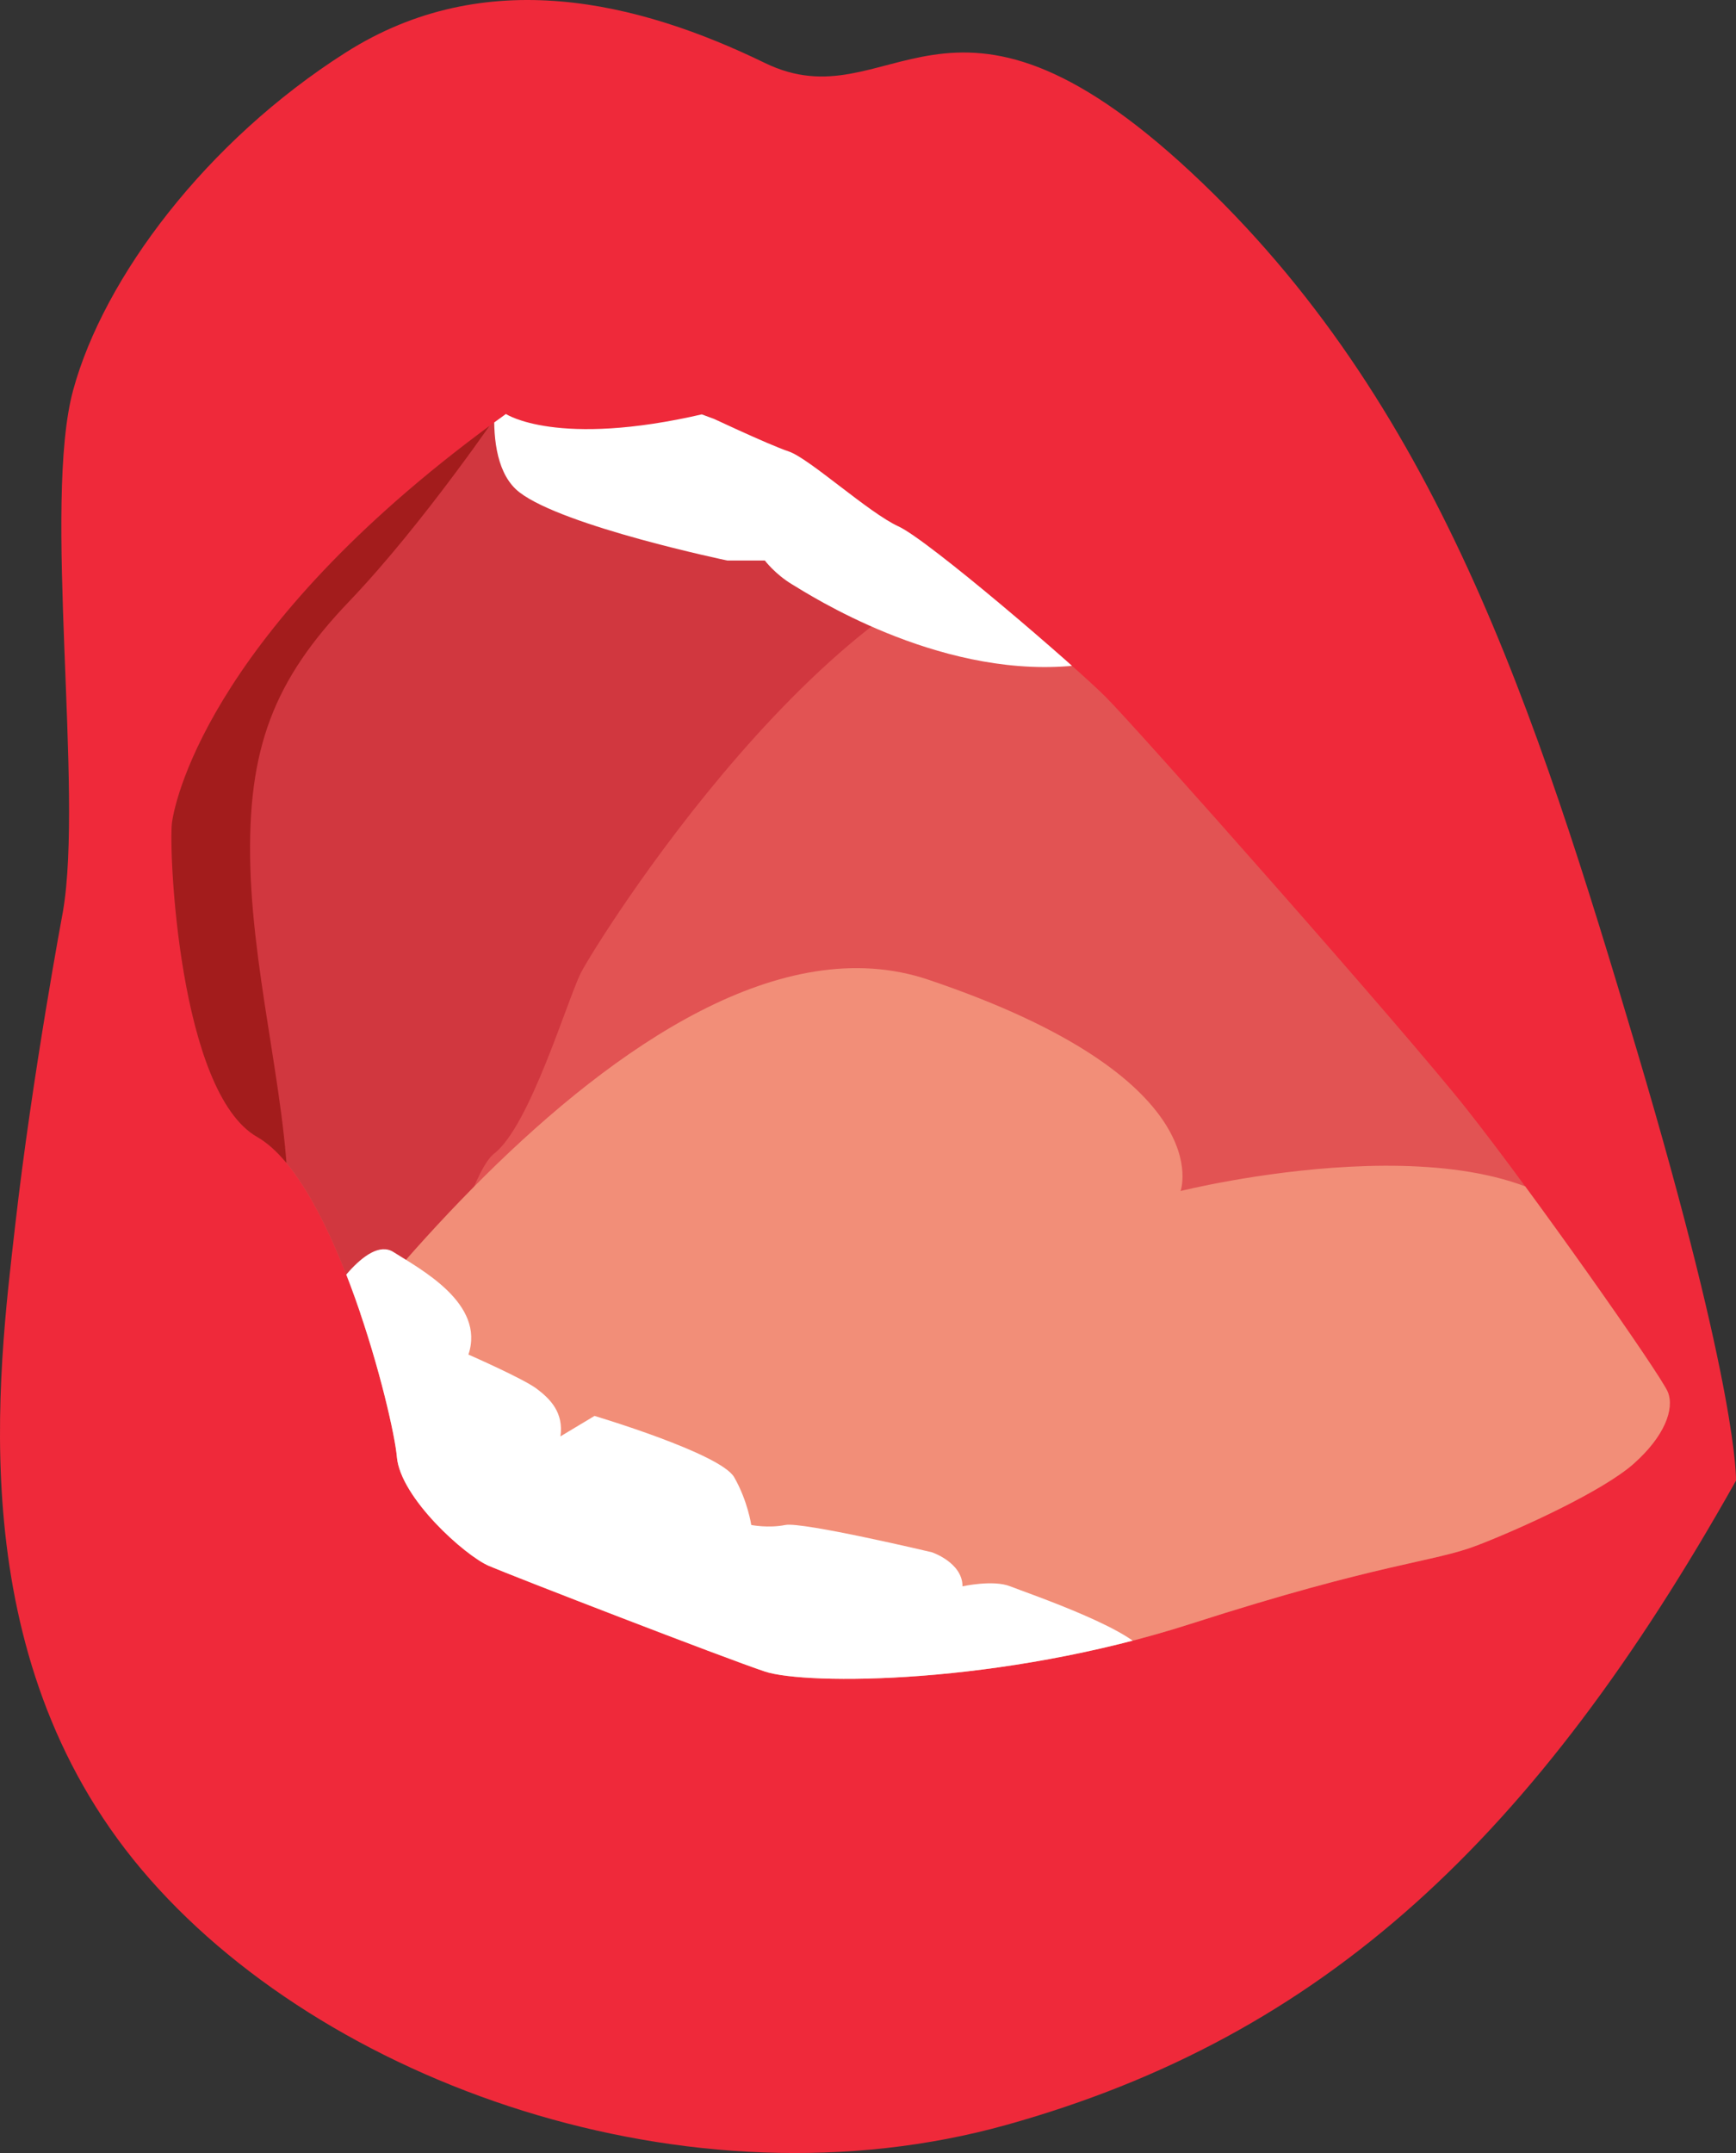
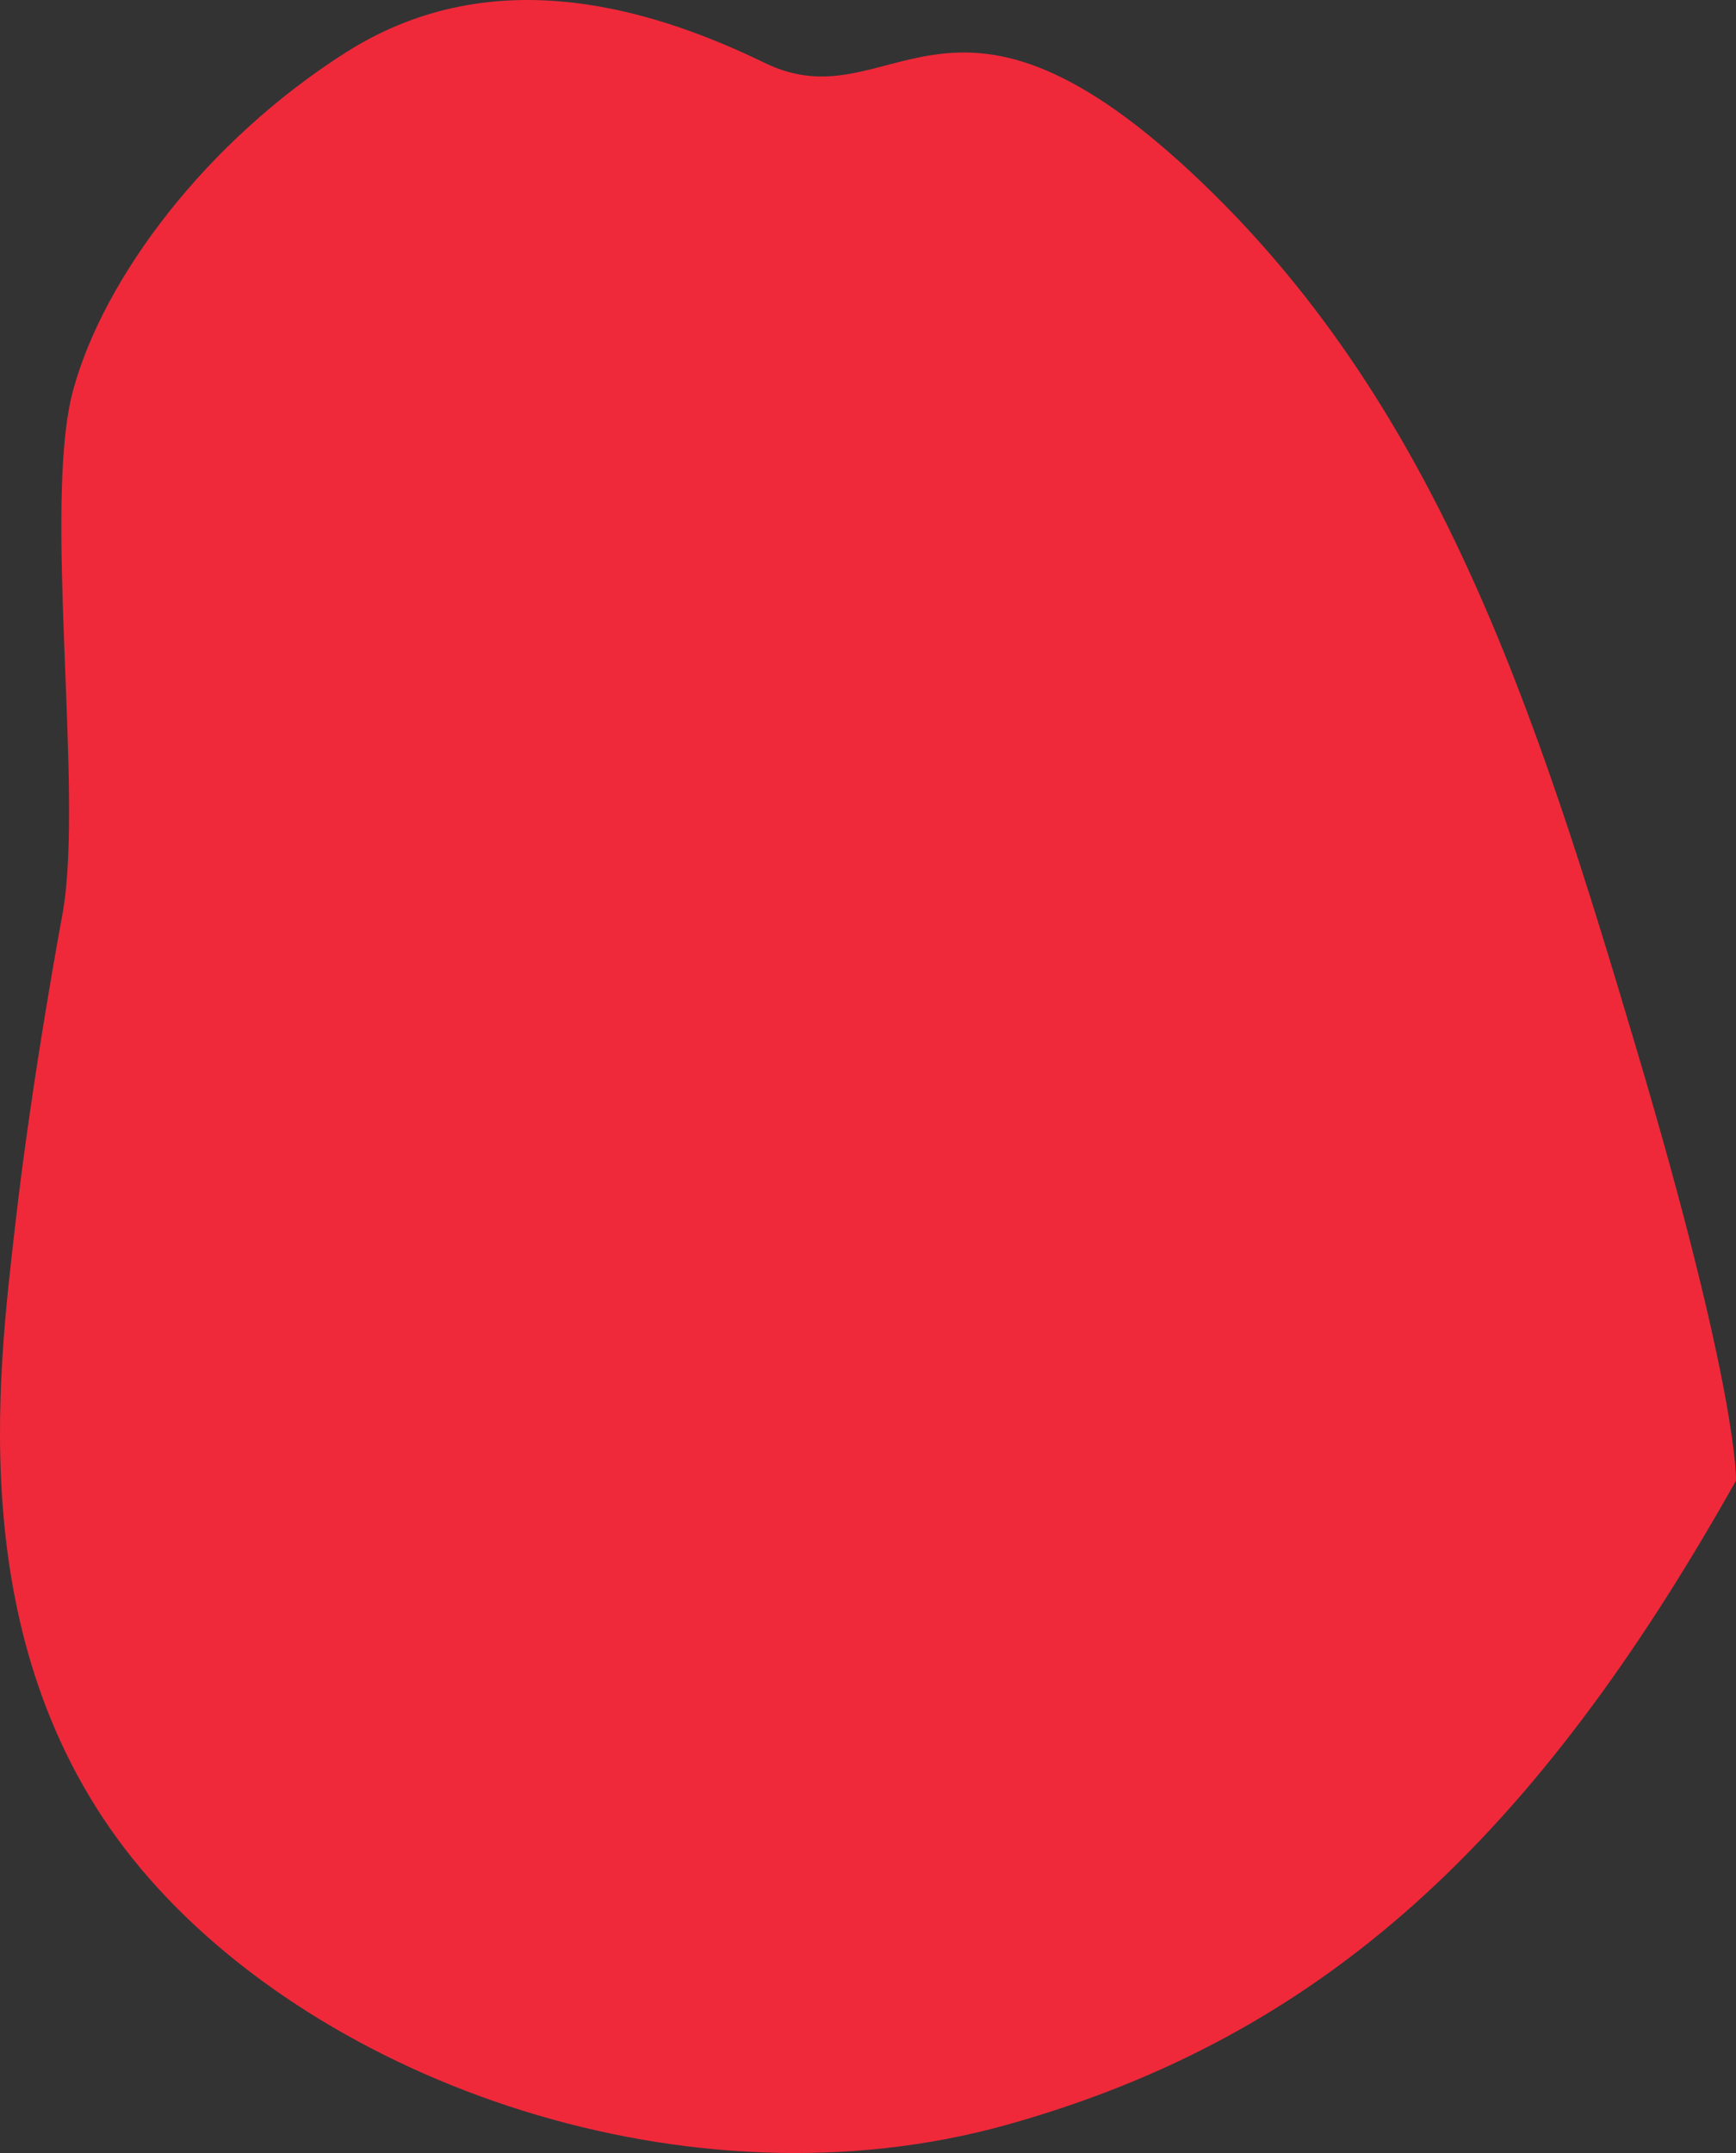
<svg xmlns="http://www.w3.org/2000/svg" xmlns:xlink="http://www.w3.org/1999/xlink" version="1.1" id="Layer_1" x="0px" y="0px" width="155.309px" height="192.586px" viewBox="0 0 155.309 192.586" enable-background="new 0 0 155.309 192.586" xml:space="preserve">
  <rect x="0" y="0" width="155.309" height="192.586" fill="#333333" stroke="none" />
  <path fill="#EF293A" d="M5.63,81.537c0,0-2.744,14.632-4.268,28.046s-4.877,38.41,11.279,57.615s49.08,30.789,77.43,22.863  c28.35-7.926,47.251-25.607,65.236-57.615c0,0,0.305-7.621-8.84-38.41c-9.145-30.789-17.986-58.225-39.934-78.649  s-26.826-4.268-38.105-9.755S43.431-3.25,30.932,4.696s-21.644,20.14-24.387,30.2S7.488,70.725,5.63,81.537z" />
  <g>
    <defs>
-       <path id="SVGID_1_" d="M45.26,37.03c0,0,4.573,3.048,17.681,0c0,0,5.792,2.744,7.621,3.353c1.829,0.61,7.15,5.487,9.824,6.707    c2.674,1.219,15.783,12.499,18.526,15.242c2.744,2.744,26.521,29.57,32.313,36.886c5.792,7.316,17.376,23.778,17.986,25.302    c0.61,1.524-0.305,3.963-3.048,6.402c-2.744,2.439-10.06,5.792-14.023,7.316c-3.963,1.524-8.536,1.524-25.607,7.011    c-17.071,5.487-34.447,5.487-38.105,4.268s-22.558-8.536-24.692-9.45c-2.134-0.915-7.926-6.097-8.231-9.755    c-0.305-3.658-5.487-24.608-12.499-28.613c-7.011-4.005-7.926-25.649-7.621-28.088C15.69,71.173,19.348,55.626,45.26,37.03z" />
-     </defs>
+       </defs>
    <clipPath id="SVGID_2_">
      <use xlink:href="#SVGID_1_" overflow="visible" />
    </clipPath>
    <polygon clip-path="url(#SVGID_2_)" fill="#E25353" points="7.734,148.273 44.955,55.408 100.843,18.372 142.114,52.665    162.689,129.032 124.281,171.466  " />
-     <path clip-path="url(#SVGID_2_)" fill="#D1373F" d="M24.835,121.776l10.974,7.621c0,0,5.222-23.778,8.403-26.216   c3.181-2.439,6.534-13.718,7.754-16.157c1.219-2.439,22.53-36.808,42.054-38.371c19.524-1.563,1.843-17.11,1.843-17.11   l-78.954-1.829l-18.9,10.974l-15.852,49.689L24.835,121.776z" />
-     <path clip-path="url(#SVGID_2_)" fill="#A31C1C" d="M44.955,36.42c0,0-7.011,10.365-13.718,17.376s-9.145,13.108-8.84,23.778   c0.305,10.67,3.658,22.254,3.353,31.094c-0.305,8.84-9.755-2.744-9.755-2.744s-8.84-29.293-8.231-31.718   c0.61-2.425,18.87-23.459,18.58-24.678s18.61-14.328,18.61-14.328" />
-     <path clip-path="url(#SVGID_2_)" fill="#F28E78" d="M23.311,129.398c0,0,33.533-50.604,59.749-41.763s22.558,18.9,22.558,18.9   s28.046-7.011,36.886,3.658s13.413,34.447,13.413,34.447l-83.39,19.205L35.2,171.466L23.311,129.398z" />
-     <path clip-path="url(#SVGID_2_)" fill="#FFFFFF" d="M44.955,31.543c0,0-2.439,9.45,1.524,12.499s18.595,6.097,18.595,6.097h3.353   c0,0,0.915,1.219,2.439,2.134c1.524,0.915,12.803,8.231,24.692,7.316s0-10.365,0-10.365L57.758,35.201L44.955,31.543z" />
    <path clip-path="url(#SVGID_2_)" fill="#FFFFFF" d="M29.103,116.594c0,0,3.658-6.153,6.097-4.601   c2.439,1.552,8.231,4.601,6.707,9.173c0,0,4.877,2.134,6.097,3.048c1.219,0.915,2.439,2.134,2.134,4.268l3.048-1.829   c0,0,11.279,3.353,12.499,5.487c1.219,2.134,1.524,4.268,1.524,4.268s1.524,0.305,3.048,0c1.524-0.305,13.108,2.439,13.108,2.439   s2.744,0.915,2.744,3.048c0,0,2.744-0.61,4.268,0c1.524,0.61,12.194,4.219,12.194,6.377c0,2.158-22.184,4.292-22.184,4.292   l-32.687,1.524l-18.595-7.011V116.594z" />
  </g>
</svg>